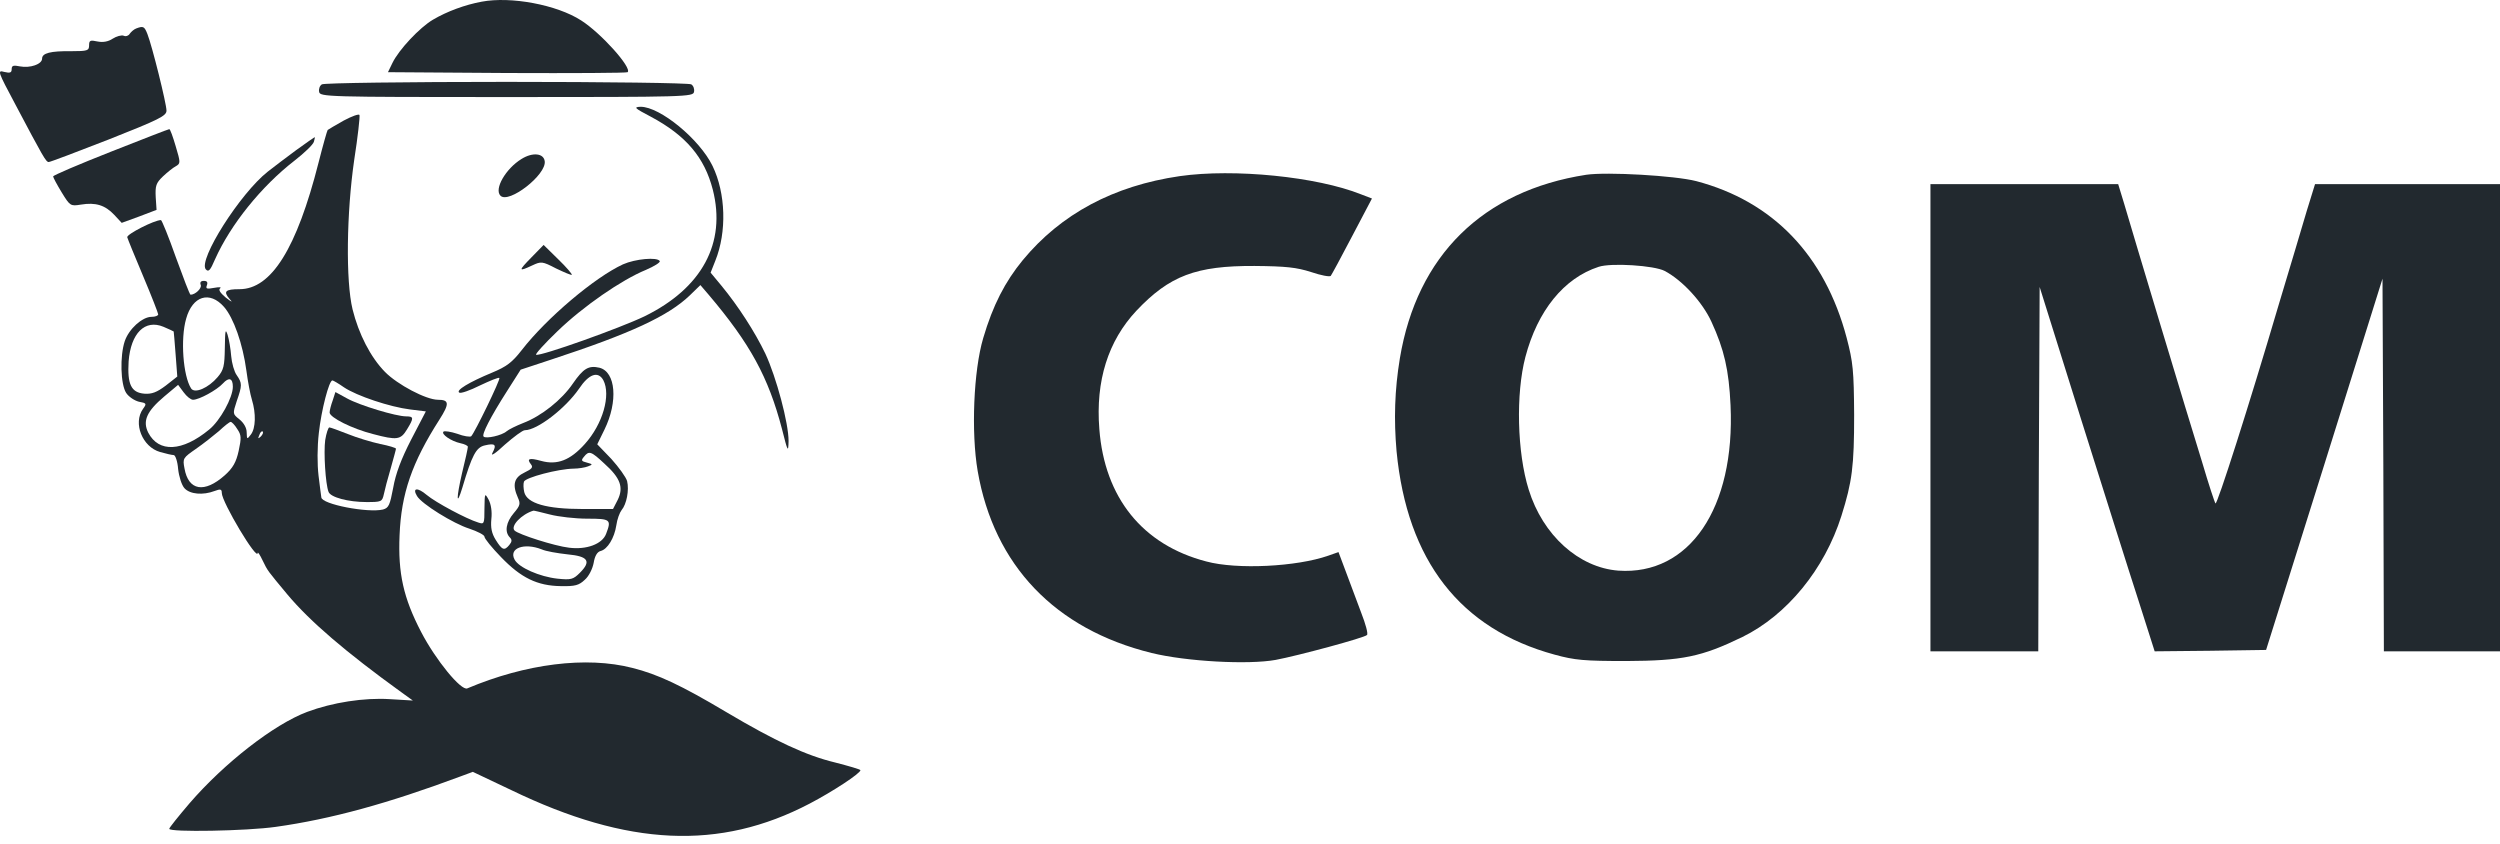
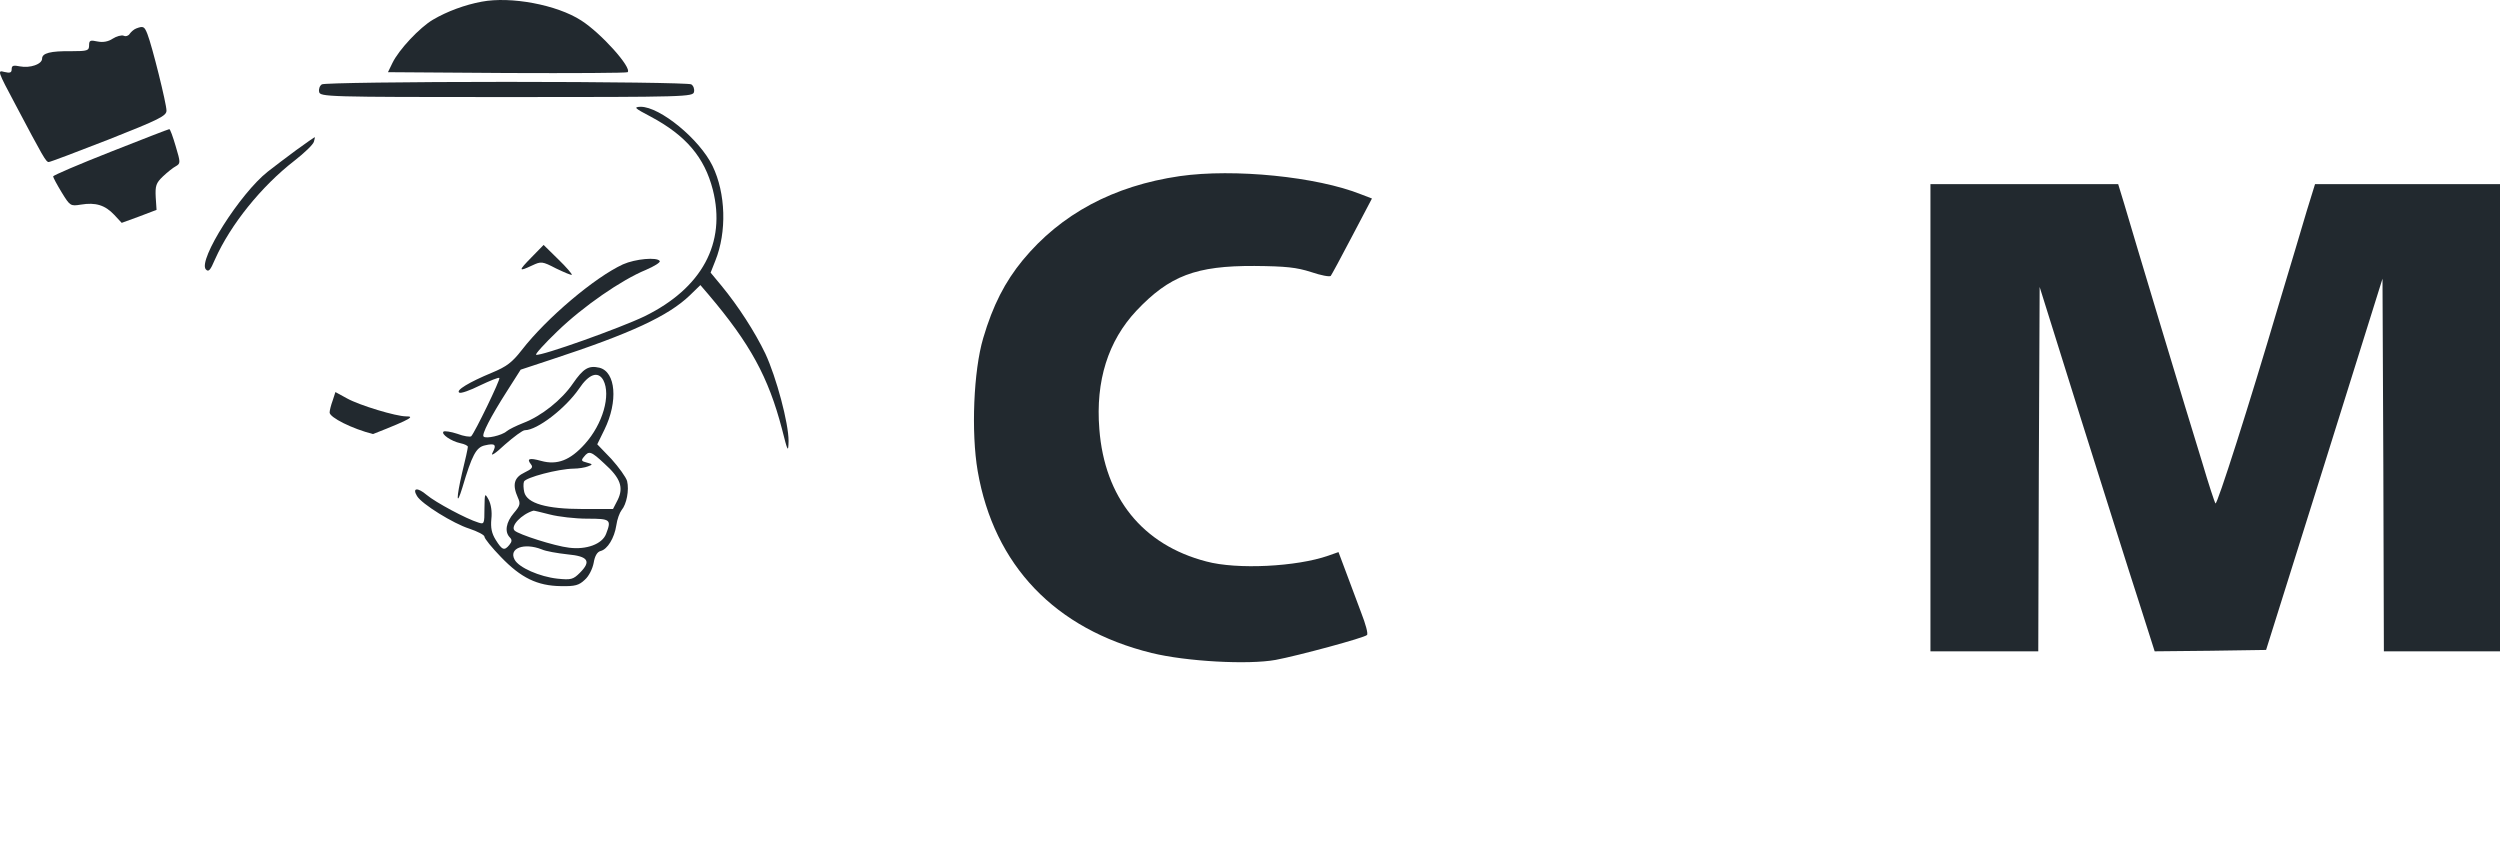
<svg xmlns="http://www.w3.org/2000/svg" width="151" height="51" viewBox="0 0 151 51" fill="none">
  <path d="M29.094 0.102C28.092 0.286 27.007 0.686 26.155 1.187C25.354 1.655 24.084 3.007 23.7 3.809L23.433 4.36L30.631 4.41C34.588 4.426 37.861 4.41 37.911 4.36C38.179 4.093 36.308 2.005 35.106 1.237C33.636 0.286 30.848 -0.232 29.094 0.102Z" fill="#22292F" />
  <path d="M8.22 1.722C8.086 1.773 7.919 1.923 7.835 2.04C7.769 2.157 7.602 2.223 7.468 2.157C7.335 2.107 7.034 2.19 6.8 2.34C6.55 2.507 6.232 2.574 5.898 2.507C5.447 2.407 5.381 2.44 5.381 2.741C5.381 3.058 5.28 3.092 4.312 3.092C3.043 3.075 2.542 3.209 2.542 3.542C2.542 3.876 1.824 4.127 1.206 4.01C0.805 3.926 0.705 3.96 0.705 4.177C0.705 4.394 0.605 4.427 0.254 4.344C-0.164 4.227 -0.147 4.294 0.922 6.297C2.609 9.487 2.776 9.787 2.943 9.787C3.026 9.787 4.663 9.169 6.583 8.418C9.622 7.216 10.056 6.999 10.056 6.681C10.056 6.264 9.188 2.774 8.904 2.056C8.721 1.589 8.654 1.556 8.22 1.722Z" fill="#22292F" />
  <path d="M19.442 5.095C19.308 5.179 19.241 5.379 19.275 5.546C19.325 5.847 19.709 5.863 30.597 5.863C41.485 5.863 41.869 5.847 41.919 5.546C41.953 5.379 41.886 5.179 41.752 5.095C41.635 5.012 36.609 4.945 30.597 4.945C24.585 4.945 19.558 5.012 19.442 5.095Z" fill="#22292F" />
  <path d="M39.314 7.051C41.434 8.186 42.553 9.505 43.054 11.459C43.873 14.681 42.403 17.403 38.929 19.106C37.477 19.807 32.667 21.527 32.383 21.427C32.3 21.41 32.884 20.759 33.669 20.007C35.222 18.505 37.544 16.902 39.013 16.301C39.514 16.084 39.898 15.85 39.848 15.766C39.698 15.516 38.378 15.633 37.627 15.967C35.924 16.752 33.018 19.206 31.515 21.143C30.93 21.894 30.596 22.145 29.711 22.512C28.342 23.08 27.507 23.581 27.741 23.714C27.824 23.781 28.392 23.581 28.993 23.28C29.595 22.996 30.112 22.779 30.162 22.829C30.246 22.896 28.676 26.135 28.459 26.352C28.392 26.402 28.008 26.352 27.624 26.202C27.223 26.068 26.839 26.018 26.789 26.068C26.622 26.219 27.257 26.653 27.808 26.77C28.058 26.82 28.259 26.92 28.259 26.987C28.259 27.07 28.108 27.771 27.908 28.573C27.557 30.092 27.557 30.66 27.925 29.458C28.509 27.488 28.759 27.02 29.277 26.903C29.912 26.753 30.012 26.853 29.745 27.354C29.611 27.588 29.912 27.404 30.496 26.853C31.031 26.386 31.565 25.985 31.699 25.985C32.45 25.985 34.154 24.666 34.972 23.48C35.573 22.579 36.124 22.395 36.441 22.963C36.909 23.864 36.408 25.618 35.322 26.82C34.437 27.805 33.653 28.105 32.684 27.838C31.966 27.638 31.799 27.705 32.066 28.039C32.216 28.222 32.133 28.323 31.682 28.54C31.047 28.84 30.93 29.274 31.281 30.059C31.448 30.426 31.415 30.543 31.031 30.994C30.563 31.545 30.463 32.129 30.797 32.463C30.93 32.597 30.93 32.714 30.764 32.914C30.463 33.281 30.329 33.231 29.945 32.614C29.695 32.213 29.628 31.879 29.678 31.345C29.728 30.91 29.661 30.46 29.511 30.176C29.277 29.758 29.277 29.775 29.261 30.71C29.261 31.645 29.244 31.678 28.893 31.562C28.175 31.345 26.305 30.343 25.77 29.892C25.219 29.424 24.885 29.458 25.186 29.959C25.47 30.443 27.39 31.628 28.342 31.929C28.843 32.096 29.261 32.313 29.261 32.413C29.261 32.53 29.711 33.081 30.262 33.649C31.465 34.901 32.45 35.385 33.886 35.402C34.738 35.419 34.972 35.352 35.322 35.018C35.573 34.801 35.79 34.35 35.857 33.999C35.924 33.582 36.074 33.331 36.274 33.281C36.692 33.181 37.109 32.497 37.226 31.729C37.276 31.361 37.427 30.961 37.544 30.81C37.844 30.46 38.011 29.608 37.877 29.057C37.811 28.823 37.377 28.222 36.926 27.721L36.074 26.836L36.508 25.951C37.343 24.248 37.193 22.462 36.208 22.211C35.556 22.061 35.239 22.245 34.604 23.163C33.936 24.148 32.701 25.133 31.599 25.551C31.181 25.718 30.73 25.935 30.596 26.052C30.313 26.302 29.344 26.519 29.21 26.369C29.077 26.252 29.628 25.183 30.63 23.614L31.448 22.328L33.319 21.71C38.094 20.141 40.366 19.089 41.668 17.837L42.303 17.219L42.804 17.803C45.309 20.759 46.411 22.779 47.229 25.901C47.58 27.304 47.613 27.354 47.63 26.636C47.63 25.551 46.895 22.796 46.227 21.36C45.593 20.041 44.591 18.488 43.572 17.252L42.921 16.468L43.205 15.75C43.906 14.013 43.839 11.676 43.038 10.023C42.253 8.403 39.865 6.449 38.696 6.449C38.245 6.466 38.328 6.533 39.314 7.051ZM36.508 28.005C37.477 28.873 37.677 29.441 37.31 30.192L37.026 30.744H35.189C33.018 30.744 31.832 30.41 31.665 29.725C31.615 29.508 31.599 29.224 31.648 29.09C31.749 28.84 33.703 28.323 34.638 28.306C34.938 28.306 35.339 28.239 35.506 28.172C35.823 28.055 35.807 28.039 35.439 27.938C35.105 27.855 35.089 27.805 35.272 27.588C35.573 27.204 35.706 27.254 36.508 28.005ZM33.218 31.077C33.736 31.211 34.755 31.328 35.473 31.328C36.876 31.328 36.942 31.378 36.608 32.246C36.374 32.864 35.423 33.215 34.371 33.081C33.502 32.981 31.315 32.28 31.081 32.046C30.814 31.779 31.498 31.061 32.216 30.844C32.233 30.827 32.684 30.944 33.218 31.077ZM32.717 33.181C32.968 33.298 33.669 33.415 34.27 33.482C35.539 33.599 35.723 33.899 35.022 34.6C34.621 35.001 34.487 35.035 33.669 34.951C32.6 34.834 31.331 34.283 31.081 33.799C30.713 33.114 31.648 32.764 32.717 33.181Z" fill="#22292F" />
-   <path d="M20.761 7.282C20.26 7.566 19.826 7.817 19.792 7.85C19.759 7.883 19.508 8.768 19.241 9.82C17.922 15.013 16.386 17.467 14.465 17.467C13.613 17.467 13.48 17.601 13.847 18.035C14.081 18.286 14.014 18.269 13.63 17.968C13.296 17.684 13.179 17.501 13.296 17.417C13.396 17.334 13.229 17.334 12.945 17.384C12.495 17.467 12.411 17.451 12.495 17.234C12.561 17.05 12.511 16.966 12.311 16.966C12.127 16.966 12.06 17.05 12.127 17.217C12.194 17.417 11.793 17.801 11.509 17.801C11.459 17.801 11.075 16.783 10.624 15.547C10.19 14.312 9.773 13.293 9.722 13.293C9.322 13.293 7.652 14.145 7.685 14.328C7.718 14.445 8.153 15.514 8.654 16.699C9.155 17.885 9.555 18.92 9.555 18.987C9.555 19.07 9.372 19.137 9.155 19.137C8.587 19.137 7.785 19.872 7.535 20.607C7.234 21.508 7.284 23.211 7.618 23.729C7.769 23.962 8.119 24.196 8.386 24.263C8.854 24.347 8.871 24.38 8.637 24.697C8.019 25.565 8.604 27.001 9.672 27.302C10.023 27.402 10.39 27.486 10.491 27.486C10.591 27.486 10.724 27.87 10.758 28.32C10.808 28.788 10.975 29.306 11.142 29.489C11.476 29.857 12.261 29.923 12.962 29.656C13.313 29.523 13.396 29.539 13.396 29.773C13.396 30.324 15.55 33.931 15.567 33.396C15.567 33.313 15.701 33.513 15.851 33.83C16.185 34.515 16.135 34.431 17.354 35.901C18.723 37.537 20.894 39.391 24.218 41.795L24.936 42.312L23.55 42.229C21.997 42.129 20.076 42.429 18.556 42.997C16.552 43.748 13.547 46.086 11.443 48.524C10.774 49.309 10.223 49.993 10.223 50.06C10.223 50.277 14.899 50.193 16.653 49.943C19.993 49.475 23.449 48.524 27.791 46.904L28.559 46.62L30.881 47.722C37.928 51.128 43.472 51.379 48.899 48.54C50.302 47.806 51.955 46.721 51.972 46.52C51.972 46.47 51.271 46.27 50.436 46.053C48.699 45.635 46.829 44.767 43.873 43.014C41.151 41.394 39.731 40.726 38.195 40.342C35.406 39.624 31.749 40.092 28.225 41.578C27.858 41.745 26.322 39.875 25.437 38.172C24.368 36.118 24.034 34.632 24.134 32.328C24.234 29.806 24.886 27.936 26.539 25.348C27.157 24.38 27.14 24.146 26.455 24.146C25.737 24.146 24 23.228 23.249 22.46C22.381 21.575 21.663 20.172 21.295 18.686C20.878 16.966 20.928 12.876 21.395 9.653C21.612 8.267 21.746 7.049 21.713 6.948C21.679 6.865 21.262 7.015 20.761 7.282ZM13.53 18.536C14.114 19.204 14.665 20.773 14.883 22.393C14.966 23.027 15.116 23.829 15.216 24.146C15.467 24.964 15.45 25.866 15.15 26.25C14.916 26.551 14.916 26.551 14.899 26.116C14.899 25.849 14.732 25.549 14.465 25.332C14.048 24.998 14.048 24.998 14.298 24.23C14.632 23.278 14.632 23.144 14.298 22.66C14.148 22.46 13.998 21.925 13.964 21.508C13.931 21.074 13.831 20.49 13.747 20.222C13.613 19.822 13.597 19.955 13.58 21.007C13.563 22.109 13.513 22.343 13.146 22.777C12.595 23.428 11.76 23.796 11.543 23.462C11.058 22.71 10.891 20.473 11.242 19.254C11.626 17.868 12.662 17.551 13.53 18.536ZM10.491 20.022C10.491 20.039 10.557 20.657 10.607 21.408L10.708 22.744L10.006 23.295C9.472 23.695 9.171 23.812 8.72 23.779C7.919 23.712 7.685 23.211 7.769 21.825C7.902 20.122 8.754 19.271 9.873 19.738C10.19 19.872 10.474 20.005 10.491 20.022ZM14.064 23.361C14.064 24.013 13.296 25.415 12.628 25.95C11.008 27.285 9.589 27.352 8.954 26.133C8.604 25.432 8.854 24.848 9.923 23.946L10.758 23.245L11.092 23.695C11.275 23.946 11.526 24.146 11.659 24.146C12.027 24.146 13.096 23.562 13.463 23.161C13.831 22.76 14.064 22.844 14.064 23.361ZM20.777 23.395C21.546 23.912 23.55 24.58 24.769 24.731L25.721 24.848L24.835 26.551C24.234 27.719 23.9 28.604 23.75 29.456C23.55 30.508 23.483 30.675 23.132 30.775C22.214 30.992 19.425 30.458 19.408 30.04C19.391 29.973 19.325 29.389 19.241 28.738C19.158 28.037 19.158 27.018 19.258 26.15C19.408 24.764 19.876 22.977 20.076 22.977C20.126 22.977 20.444 23.161 20.777 23.395ZM14.332 25.916C14.582 26.283 14.582 26.45 14.415 27.235C14.265 27.92 14.064 28.27 13.58 28.704C12.344 29.806 11.376 29.64 11.142 28.287C11.025 27.686 11.058 27.653 11.826 27.118C12.261 26.818 12.895 26.317 13.229 26.033C13.547 25.732 13.864 25.482 13.931 25.482C13.998 25.482 14.181 25.666 14.332 25.916ZM15.751 26.367C15.584 26.517 15.567 26.5 15.667 26.267C15.717 26.1 15.818 26.016 15.868 26.066C15.918 26.116 15.868 26.25 15.751 26.367Z" fill="#22292F" />
-   <path d="M20.092 24.197C19.992 24.464 19.909 24.798 19.909 24.915C19.909 25.216 21.278 25.9 22.53 26.217C23.983 26.602 24.201 26.568 24.584 25.934C25.002 25.249 25.002 25.149 24.534 25.149C23.917 25.149 21.712 24.481 20.961 24.064L20.259 23.68L20.092 24.197Z" fill="#22292F" />
-   <path d="M19.642 26.584C19.542 27.319 19.659 29.239 19.843 29.706C19.96 30.04 21.045 30.324 22.131 30.324C23.032 30.324 23.082 30.308 23.183 29.857C23.233 29.606 23.416 28.905 23.6 28.287C23.767 27.686 23.917 27.152 23.917 27.102C23.917 27.052 23.483 26.918 22.965 26.818C22.431 26.701 21.546 26.434 21.012 26.217C20.46 26 19.96 25.816 19.893 25.816C19.826 25.816 19.709 26.167 19.642 26.584Z" fill="#22292F" />
+   <path d="M20.092 24.197C19.992 24.464 19.909 24.798 19.909 24.915C19.909 25.216 21.278 25.9 22.53 26.217C25.002 25.249 25.002 25.149 24.534 25.149C23.917 25.149 21.712 24.481 20.961 24.064L20.259 23.68L20.092 24.197Z" fill="#22292F" />
  <path d="M6.683 9.17C4.78 9.921 3.21 10.589 3.21 10.656C3.21 10.723 3.444 11.157 3.728 11.624C4.229 12.442 4.262 12.459 4.88 12.359C5.782 12.209 6.349 12.392 6.901 12.977L7.351 13.461L8.403 13.077L9.456 12.676L9.405 11.908C9.372 11.223 9.422 11.057 9.84 10.656C10.107 10.405 10.457 10.122 10.624 10.038C10.908 9.871 10.908 9.821 10.608 8.819C10.441 8.252 10.274 7.784 10.224 7.801C10.174 7.801 8.587 8.418 6.683 9.17Z" fill="#22292F" />
  <path d="M17.888 9.069C17.287 9.52 16.519 10.087 16.168 10.371C14.498 11.69 11.96 15.697 12.428 16.265C12.595 16.449 12.695 16.349 12.995 15.647C13.931 13.56 15.784 11.256 17.788 9.703C18.389 9.236 18.907 8.735 18.957 8.568C19.007 8.418 19.024 8.284 19.007 8.284C18.991 8.284 18.489 8.635 17.888 9.069Z" fill="#22292F" />
-   <path d="M31.499 9.602C30.547 10.186 29.829 11.422 30.23 11.822C30.731 12.323 33.018 10.553 32.901 9.735C32.835 9.251 32.167 9.184 31.499 9.602Z" fill="#22292F" />
  <path d="M71.26 10.638C67.252 11.222 64.079 12.925 61.774 15.714C60.706 17.016 59.971 18.435 59.386 20.422C58.802 22.392 58.651 26.116 59.052 28.453C60.038 34.147 63.728 38.004 69.556 39.44C71.66 39.958 75.418 40.158 77.054 39.857C78.39 39.607 82.415 38.522 82.565 38.355C82.648 38.288 82.482 37.687 82.214 37.002C81.964 36.318 81.546 35.216 81.296 34.548L80.845 33.346L80.227 33.563C78.323 34.23 74.716 34.414 72.863 33.913C69.005 32.911 66.717 30.056 66.4 25.916C66.166 22.994 66.934 20.589 68.638 18.769C70.642 16.649 72.245 16.048 75.768 16.064C77.672 16.081 78.307 16.148 79.192 16.432C79.776 16.632 80.311 16.732 80.377 16.665C80.427 16.599 81.012 15.53 81.663 14.278L82.866 11.99L82.214 11.74C79.542 10.671 74.533 10.17 71.26 10.638Z" fill="#22292F" />
-   <path d="M95.808 10.556C89.562 11.524 85.588 15.431 84.552 21.643C84.235 23.563 84.185 25.349 84.352 27.253C84.987 33.865 88.193 37.989 93.904 39.542C95.123 39.876 95.691 39.926 98.229 39.926C101.603 39.909 102.771 39.675 105.243 38.473C107.932 37.154 110.203 34.382 111.221 31.16C111.873 29.09 111.99 28.154 111.99 25.066C111.973 22.377 111.923 21.876 111.539 20.407C110.219 15.415 107.08 12.159 102.454 10.94C101.168 10.606 97.06 10.372 95.808 10.556ZM100.55 16.366C101.619 16.934 102.822 18.236 103.373 19.439C104.141 21.108 104.425 22.344 104.525 24.481C104.809 30.692 102.037 34.766 97.745 34.466C95.357 34.282 93.186 32.329 92.334 29.574C91.633 27.336 91.549 23.78 92.134 21.559C92.869 18.771 94.455 16.8 96.559 16.116C97.311 15.866 99.916 16.032 100.55 16.366Z" fill="#22292F" />
  <path d="M116.599 25.231V39.34H119.856H123.112L123.145 28.337L123.195 17.333L125.684 25.281C127.07 29.672 128.623 34.615 129.174 36.301L130.142 39.34L133.516 39.306L136.872 39.256L140.396 28.036L143.903 16.832L143.953 28.086L143.986 39.34H147.493H151V25.231V11.122H145.406H139.828L139.327 12.742C139.06 13.643 138.308 16.181 137.64 18.385C135.82 24.563 133.916 30.507 133.816 30.407C133.766 30.357 133.399 29.238 133.015 27.936C132.13 25.097 128.806 14.044 128.305 12.324L127.938 11.122H122.277H116.599V25.231Z" fill="#22292F" />
  <path d="M32.099 15.546C31.298 16.364 31.298 16.431 32.15 16.03C32.684 15.78 32.751 15.78 33.586 16.214C34.07 16.447 34.504 16.631 34.538 16.598C34.571 16.564 34.204 16.13 33.719 15.663L32.834 14.794L32.099 15.546Z" fill="#22292F" />
</svg>